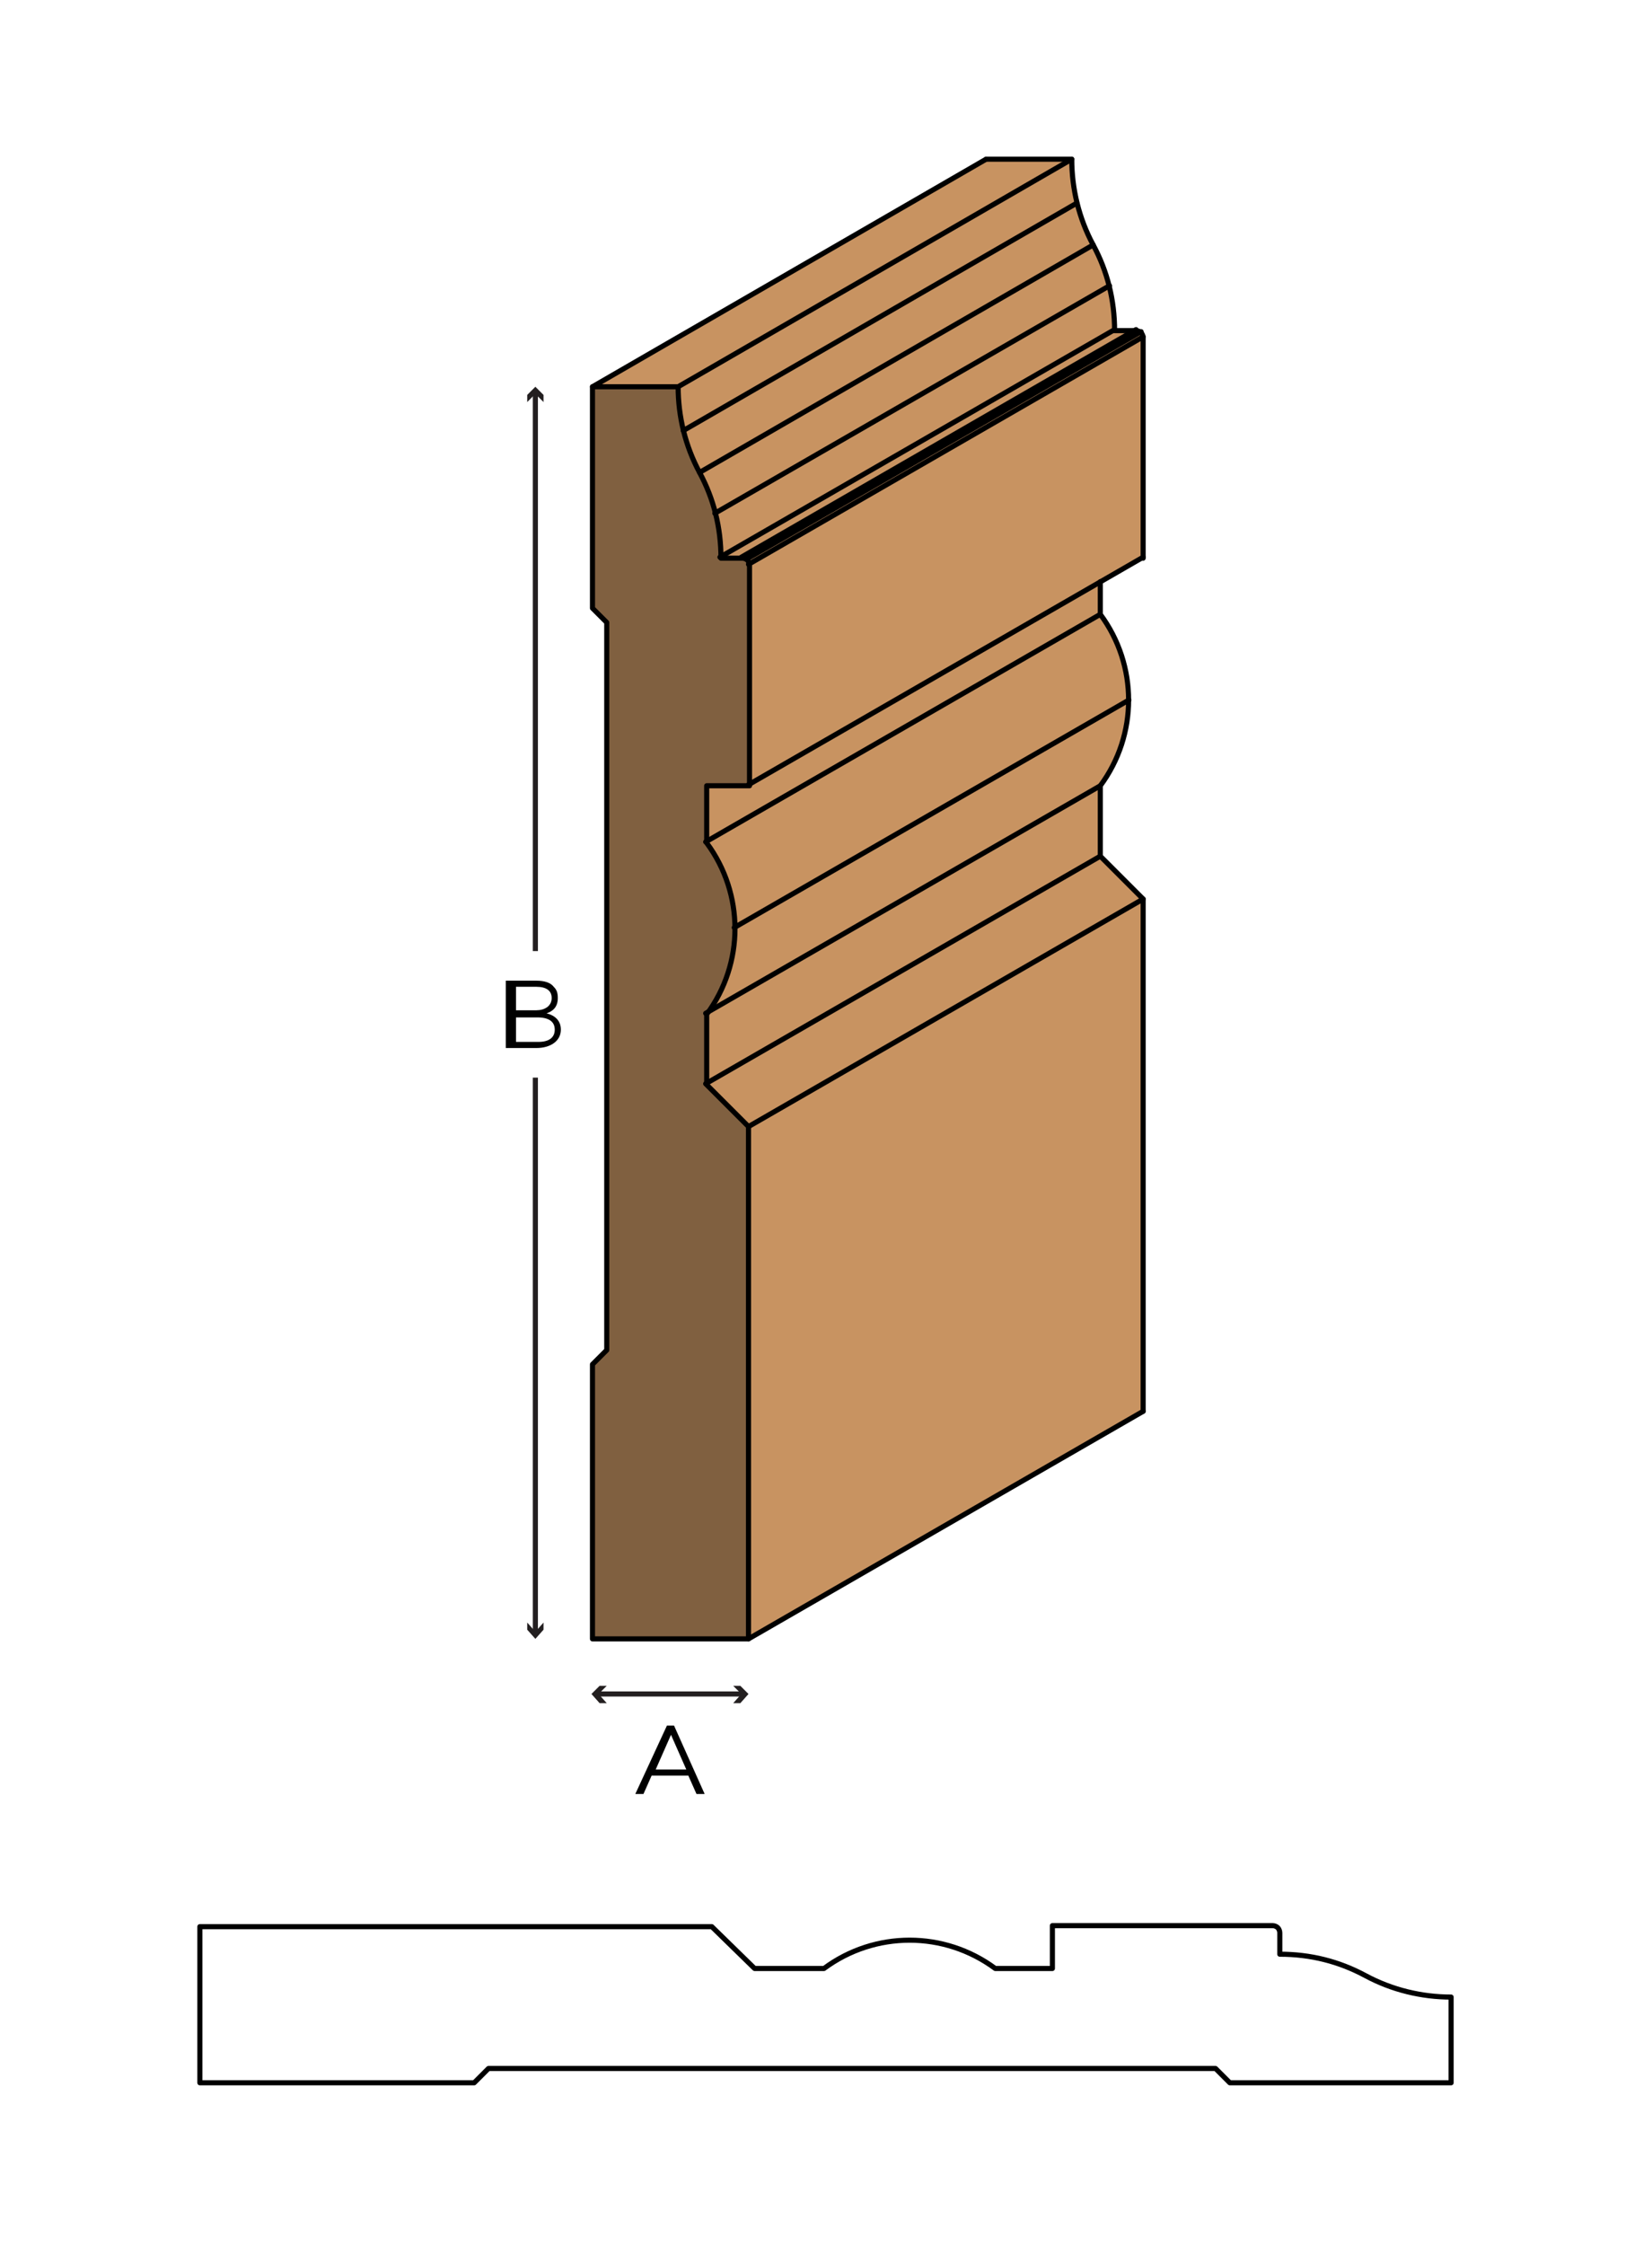
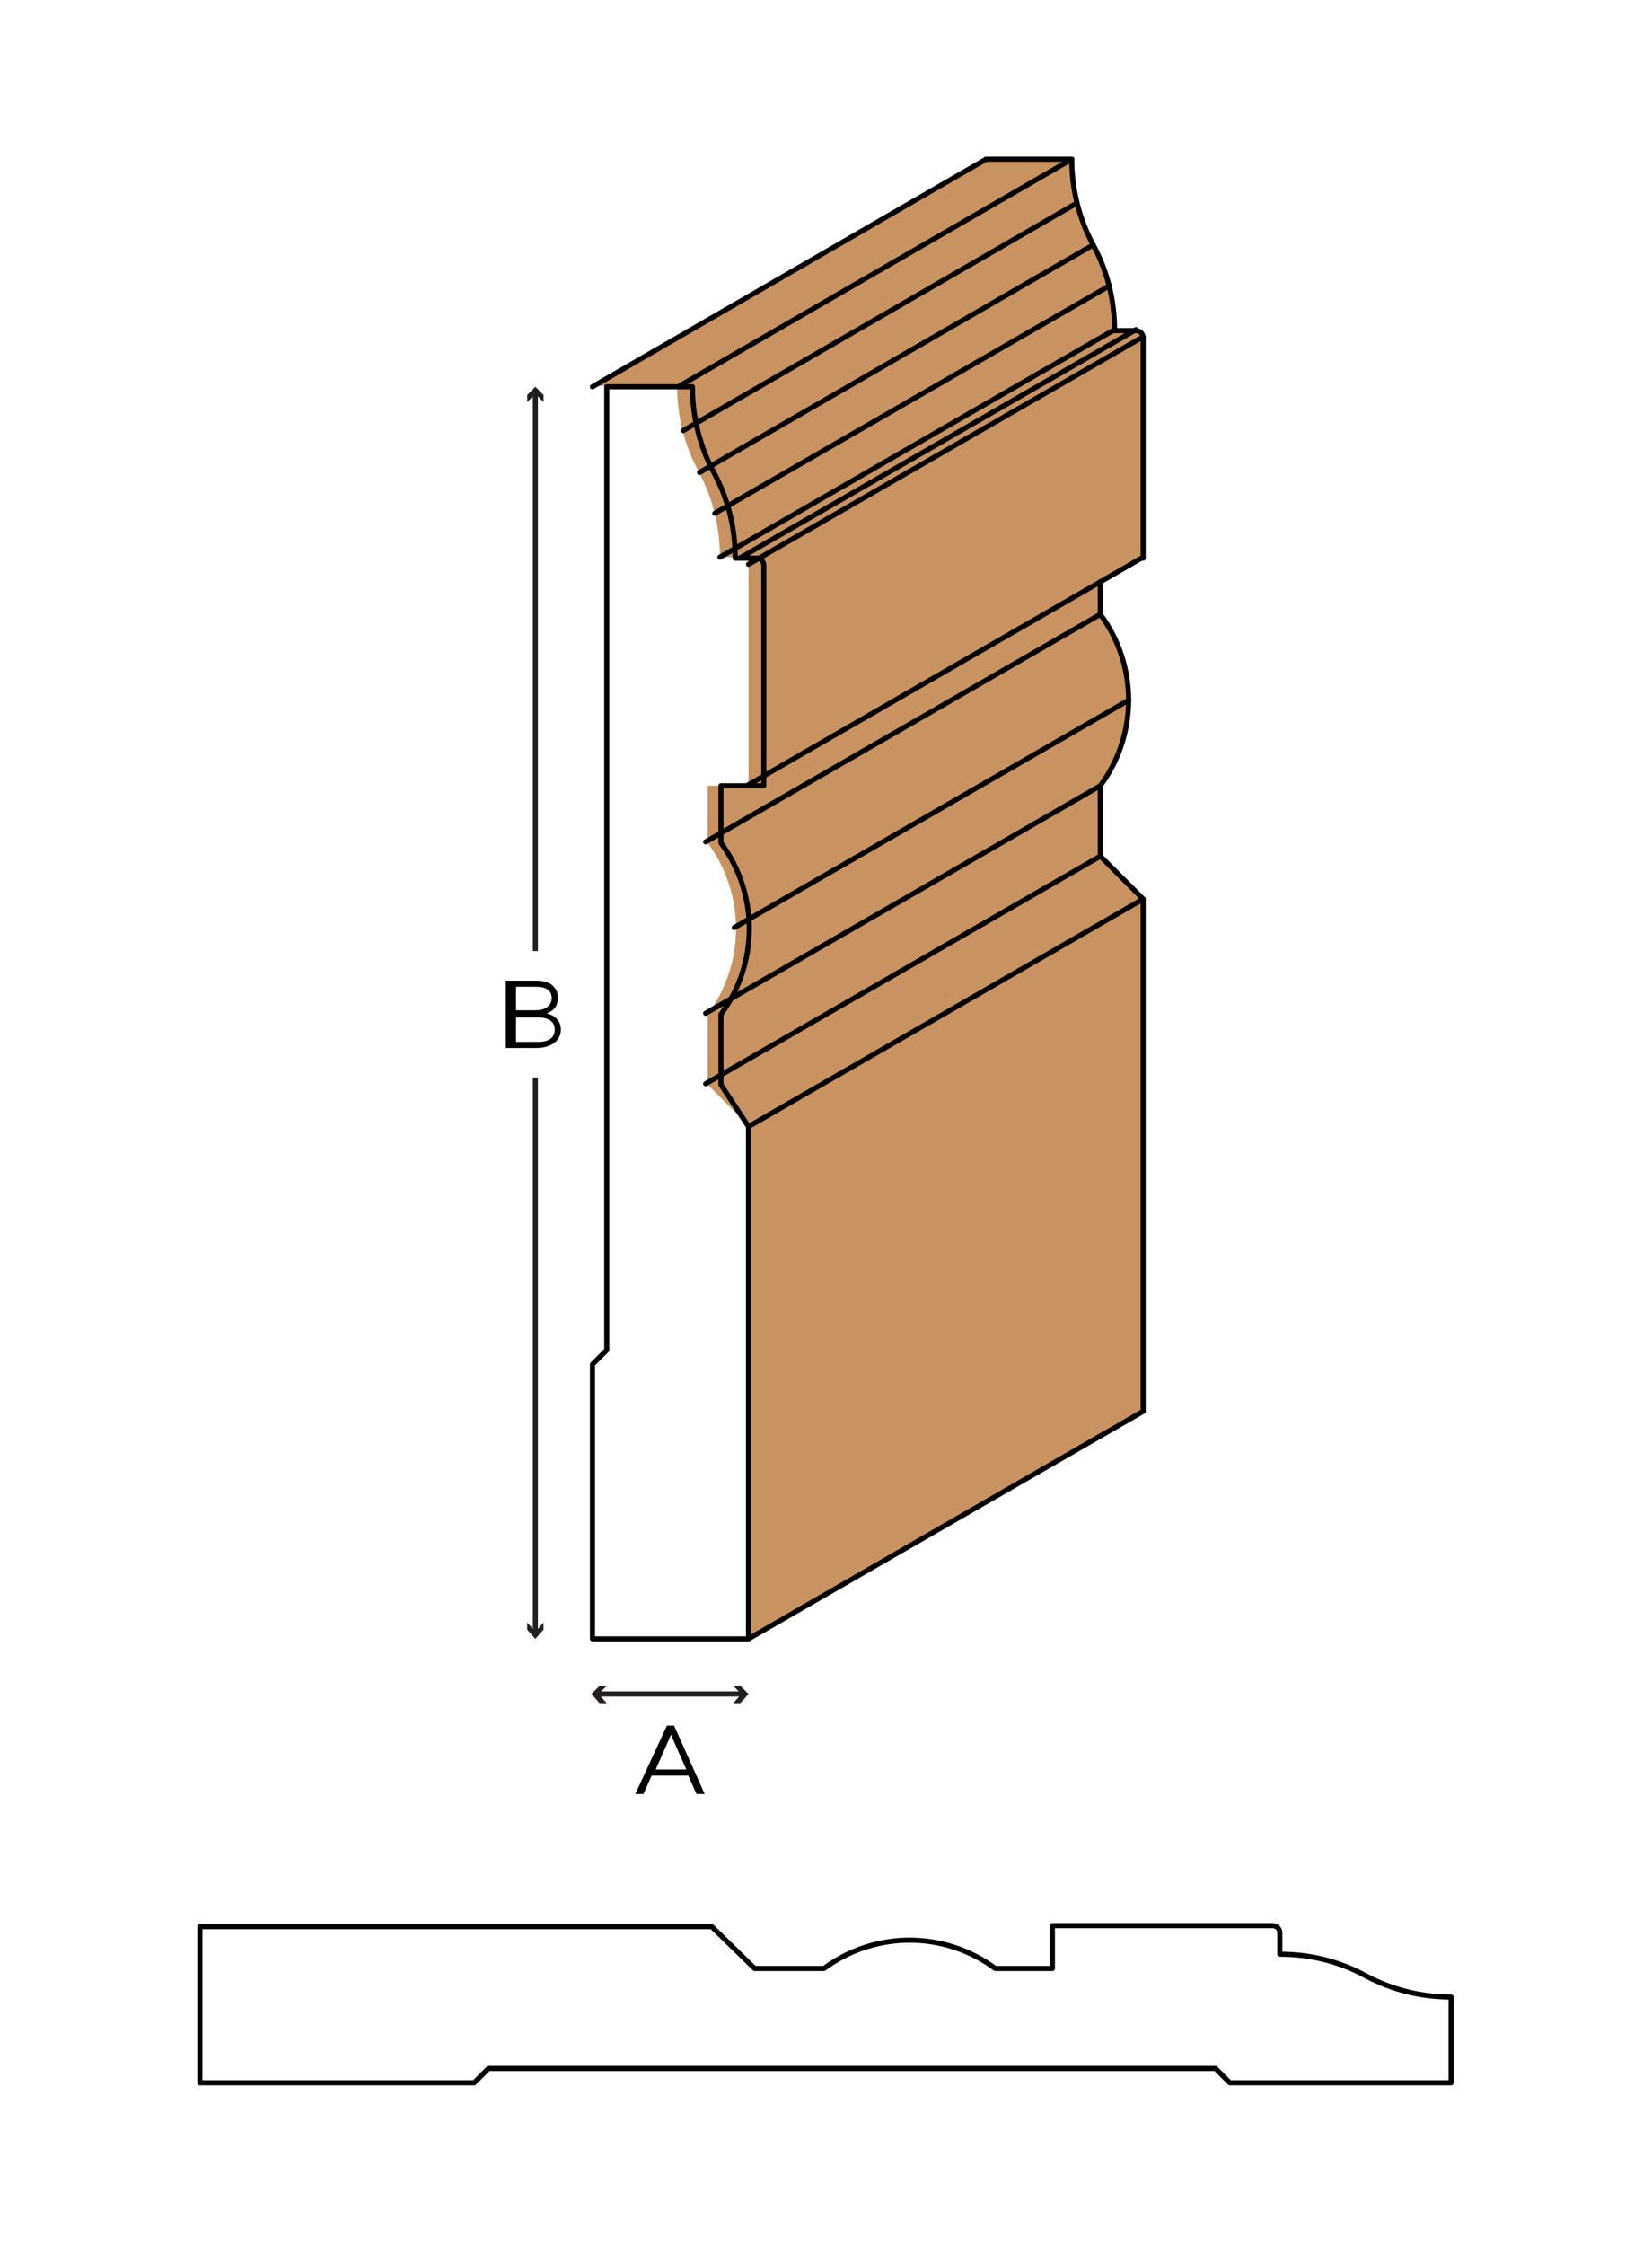
<svg xmlns="http://www.w3.org/2000/svg" version="1.1" x="0px" y="0px" viewBox="0 0 162 220" style="enable-background:new 0 0 162 220;" xml:space="preserve">
  <style type="text/css">
	.st0{fill:#FFFFFF;}
	.st1{fill:none;stroke:#231F20;stroke-width:0.5;}
	.st2{fill:#231F20;}
	.st3{fill:#C89361;}
	.st4{fill:#806040;}
	.st5{fill:none;stroke:#000000;stroke-width:0.5;stroke-linecap:round;stroke-linejoin:round;}
</style>
  <g id="white_box">
    <rect class="st0" width="162" height="220" />
  </g>
  <g id="Layer_1">
    <g>
      <g>
        <path d="M49.8,96.1h2.8c0.8,0,1.4,0.2,1.7,0.6c0.3,0.3,0.4,0.6,0.4,1.1v0c0,0.9-0.5,1.3-1.1,1.5c0.8,0.2,1.4,0.7,1.4,1.6v0     c0,1.1-1,1.8-2.4,1.8h-3V96.1z M54.1,97.8c0-0.7-0.5-1.1-1.5-1.1h-2V99h2C53.4,99,54.1,98.6,54.1,97.8L54.1,97.8z M52.7,99.7     h-2.1v2.4h2.2c1,0,1.6-0.4,1.6-1.2v0C54.4,100.1,53.8,99.7,52.7,99.7z" />
      </g>
      <g>
        <g>
          <line class="st1" x1="52.5" y1="93.2" x2="52.5" y2="38.5" />
          <g>
            <polygon class="st2" points="53.3,39.4 52.5,38.6 51.7,39.4 51.7,38.7 52.5,37.9 53.3,38.7      " />
          </g>
        </g>
      </g>
      <g>
        <g>
          <line class="st1" x1="52.5" y1="105.6" x2="52.5" y2="160" />
          <g>
            <polygon class="st2" points="51.7,159 52.5,159.9 53.3,159 53.3,159.7 52.5,160.6 51.7,159.7      " />
          </g>
        </g>
      </g>
      <g>
        <path d="M65.4,169.1h0.7l3,6.7h-0.8l-0.8-1.8h-3.6l-0.8,1.8h-0.8L65.4,169.1z M67.3,173.4l-1.5-3.4l-1.5,3.4H67.3z" />
      </g>
      <g>
        <g>
          <line class="st1" x1="58.5" y1="166" x2="72.8" y2="166" />
          <g>
            <polygon class="st2" points="59.5,166.9 58.7,166 59.5,165.2 58.8,165.2 58,166 58.8,166.9      " />
          </g>
          <g>
            <polygon class="st2" points="71.9,166.9 72.7,166 71.9,165.2 72.6,165.2 73.4,166 72.6,166.9      " />
          </g>
        </g>
      </g>
    </g>
    <g>
      <path class="st3" d="M73.4,76.9V55.3c0-0.2-0.1-0.4-0.2-0.5c-0.1-0.1-0.3-0.2-0.5-0.2h-2.1c0-2.9-0.7-5.8-2.1-8.4    c-1.4-2.6-2.1-5.4-2.1-8.4h-8.4l38.6-22.3h8.4c0,2.9,0.7,5.8,2.1,8.4c1.4,2.6,2.1,5.4,2.1,8.4h2.1c0.2,0,0.4,0.1,0.5,0.2    c0.1,0.1,0.2,0.3,0.2,0.5v21.6L73.4,76.9z" />
      <path class="st3" d="M108,57.1v3.2c3.7,5,3.7,11.8,0,16.8V84l4.2,4.2v1.1v49.1l-38.6,22.3v-49.1v-1.1l-4.2-4.2v-6.9    c3.7-5,3.7-11.8,0-16.8V77h4.2L108,57.1z" />
-       <path class="st4" d="M69.2,99.3v6.9l4.2,4.2v1.1v49.1H58.1v-26.9l1.4-1.4V61l-1.4-1.4V37.9h8.4c0,2.9,0.7,5.8,2.1,8.4    c1.4,2.6,2.1,5.4,2.1,8.4h2.1c0.2,0,0.4,0.1,0.5,0.2c0.1,0.1,0.2,0.3,0.2,0.5v21.6h-4.2v5.6C73,87.5,73,94.3,69.2,99.3z" />
      <line class="st5" x1="73.4" y1="160.6" x2="112.1" y2="138.3" />
-       <path class="st5" d="M73.4,110.4v1.1v49.1H58.1v-26.9l1.4-1.4V61l-1.4-1.4V37.9h8.4c0,2.9,0.7,5.8,2.1,8.4    c1.4,2.6,2.1,5.4,2.1,8.4h2.1c0.2,0,0.4,0.1,0.5,0.2c0.1,0.1,0.2,0.3,0.2,0.5v21.6h-4.2v5.6c3.7,5,3.7,11.8,0,16.8v6.9L73.4,110.4    z" />
+       <path class="st5" d="M73.4,110.4v1.1v49.1H58.1v-26.9l1.4-1.4V61V37.9h8.4c0,2.9,0.7,5.8,2.1,8.4    c1.4,2.6,2.1,5.4,2.1,8.4h2.1c0.2,0,0.4,0.1,0.5,0.2c0.1,0.1,0.2,0.3,0.2,0.5v21.6h-4.2v5.6c3.7,5,3.7,11.8,0,16.8v6.9L73.4,110.4    z" />
      <path class="st5" d="M96.7,15.6h8.4c0,2.9,0.7,5.8,2.1,8.4c1.4,2.6,2.1,5.4,2.1,8.4h2.1c0.2,0,0.4,0.1,0.5,0.2    c0.1,0.1,0.2,0.3,0.2,0.5v21.6" />
      <line class="st5" x1="66.5" y1="37.9" x2="105.1" y2="15.6" />
      <line class="st5" x1="67" y1="42.2" x2="105.6" y2="19.9" />
      <line class="st5" x1="68.6" y1="46.3" x2="107.2" y2="24" />
      <line class="st5" x1="70.1" y1="50.3" x2="108.8" y2="28" />
      <line class="st5" x1="70.6" y1="54.6" x2="109.3" y2="32.3" />
      <line class="st5" x1="72.7" y1="54.6" x2="111.4" y2="32.3" />
-       <line class="st5" x1="73.2" y1="54.8" x2="111.9" y2="32.5" />
      <line class="st5" x1="73.4" y1="55.3" x2="112.1" y2="33" />
      <path class="st5" d="M107.9,57v3.2c3.7,5,3.7,11.8,0,16.8v6.9l4.2,4.2v1.1v49.1" />
      <line class="st5" x1="69.2" y1="82.5" x2="107.9" y2="60.2" />
      <line class="st5" x1="72" y1="90.9" x2="110.7" y2="68.6" />
      <line class="st5" x1="69.2" y1="99.3" x2="107.9" y2="77" />
      <line class="st5" x1="69.2" y1="106.2" x2="107.9" y2="83.9" />
      <line class="st5" x1="73.4" y1="110.4" x2="112.1" y2="88.1" />
      <line class="st5" x1="58.1" y1="37.9" x2="96.7" y2="15.6" />
      <line class="st5" x1="73.4" y1="76.9" x2="112.1" y2="54.6" />
    </g>
    <g>
      <path class="st5" d="M69.8,188.8h-1.1H19.6v15.3h26.9l1.4-1.4h71.3l1.4,1.4h21.7v-8.4c-2.9,0-5.8-0.7-8.4-2.1    c-2.6-1.4-5.4-2.1-8.4-2.1v-2.1c0-0.2-0.1-0.4-0.2-0.5c-0.1-0.1-0.3-0.2-0.5-0.2h-21.6v4.2h-5.6c-5-3.7-11.8-3.7-16.8,0H74    L69.8,188.8z" />
    </g>
  </g>
</svg>